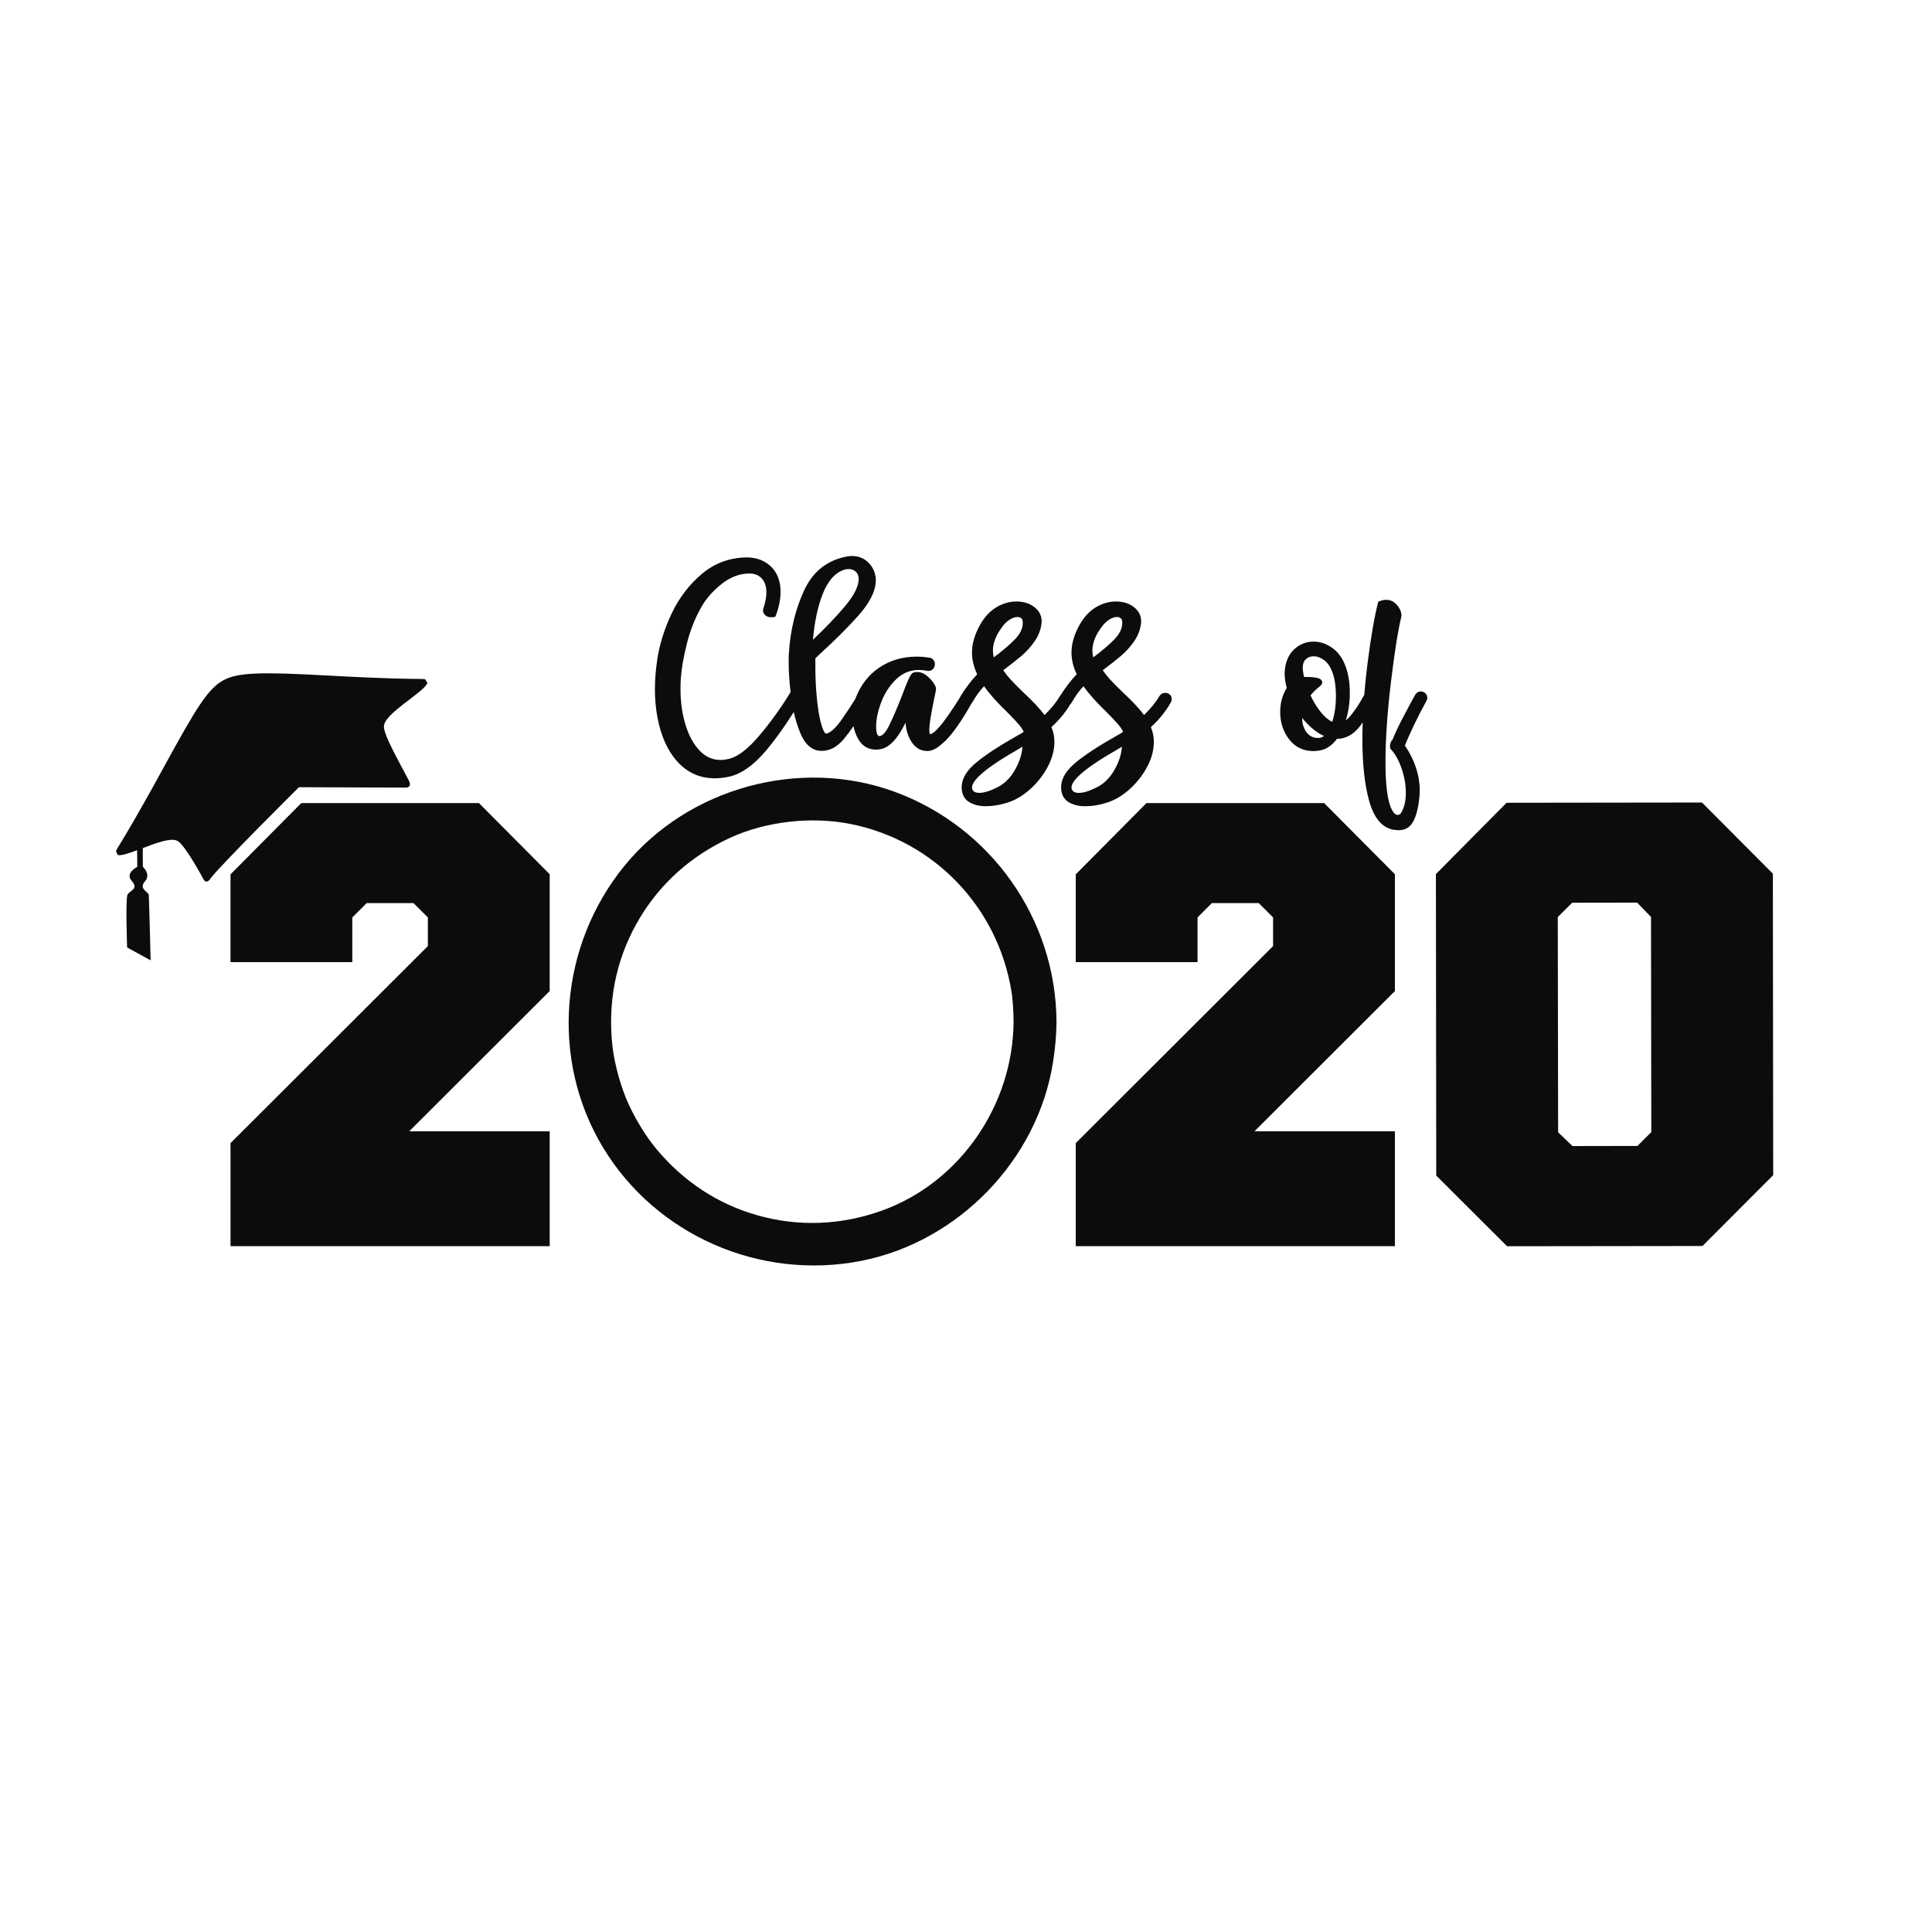
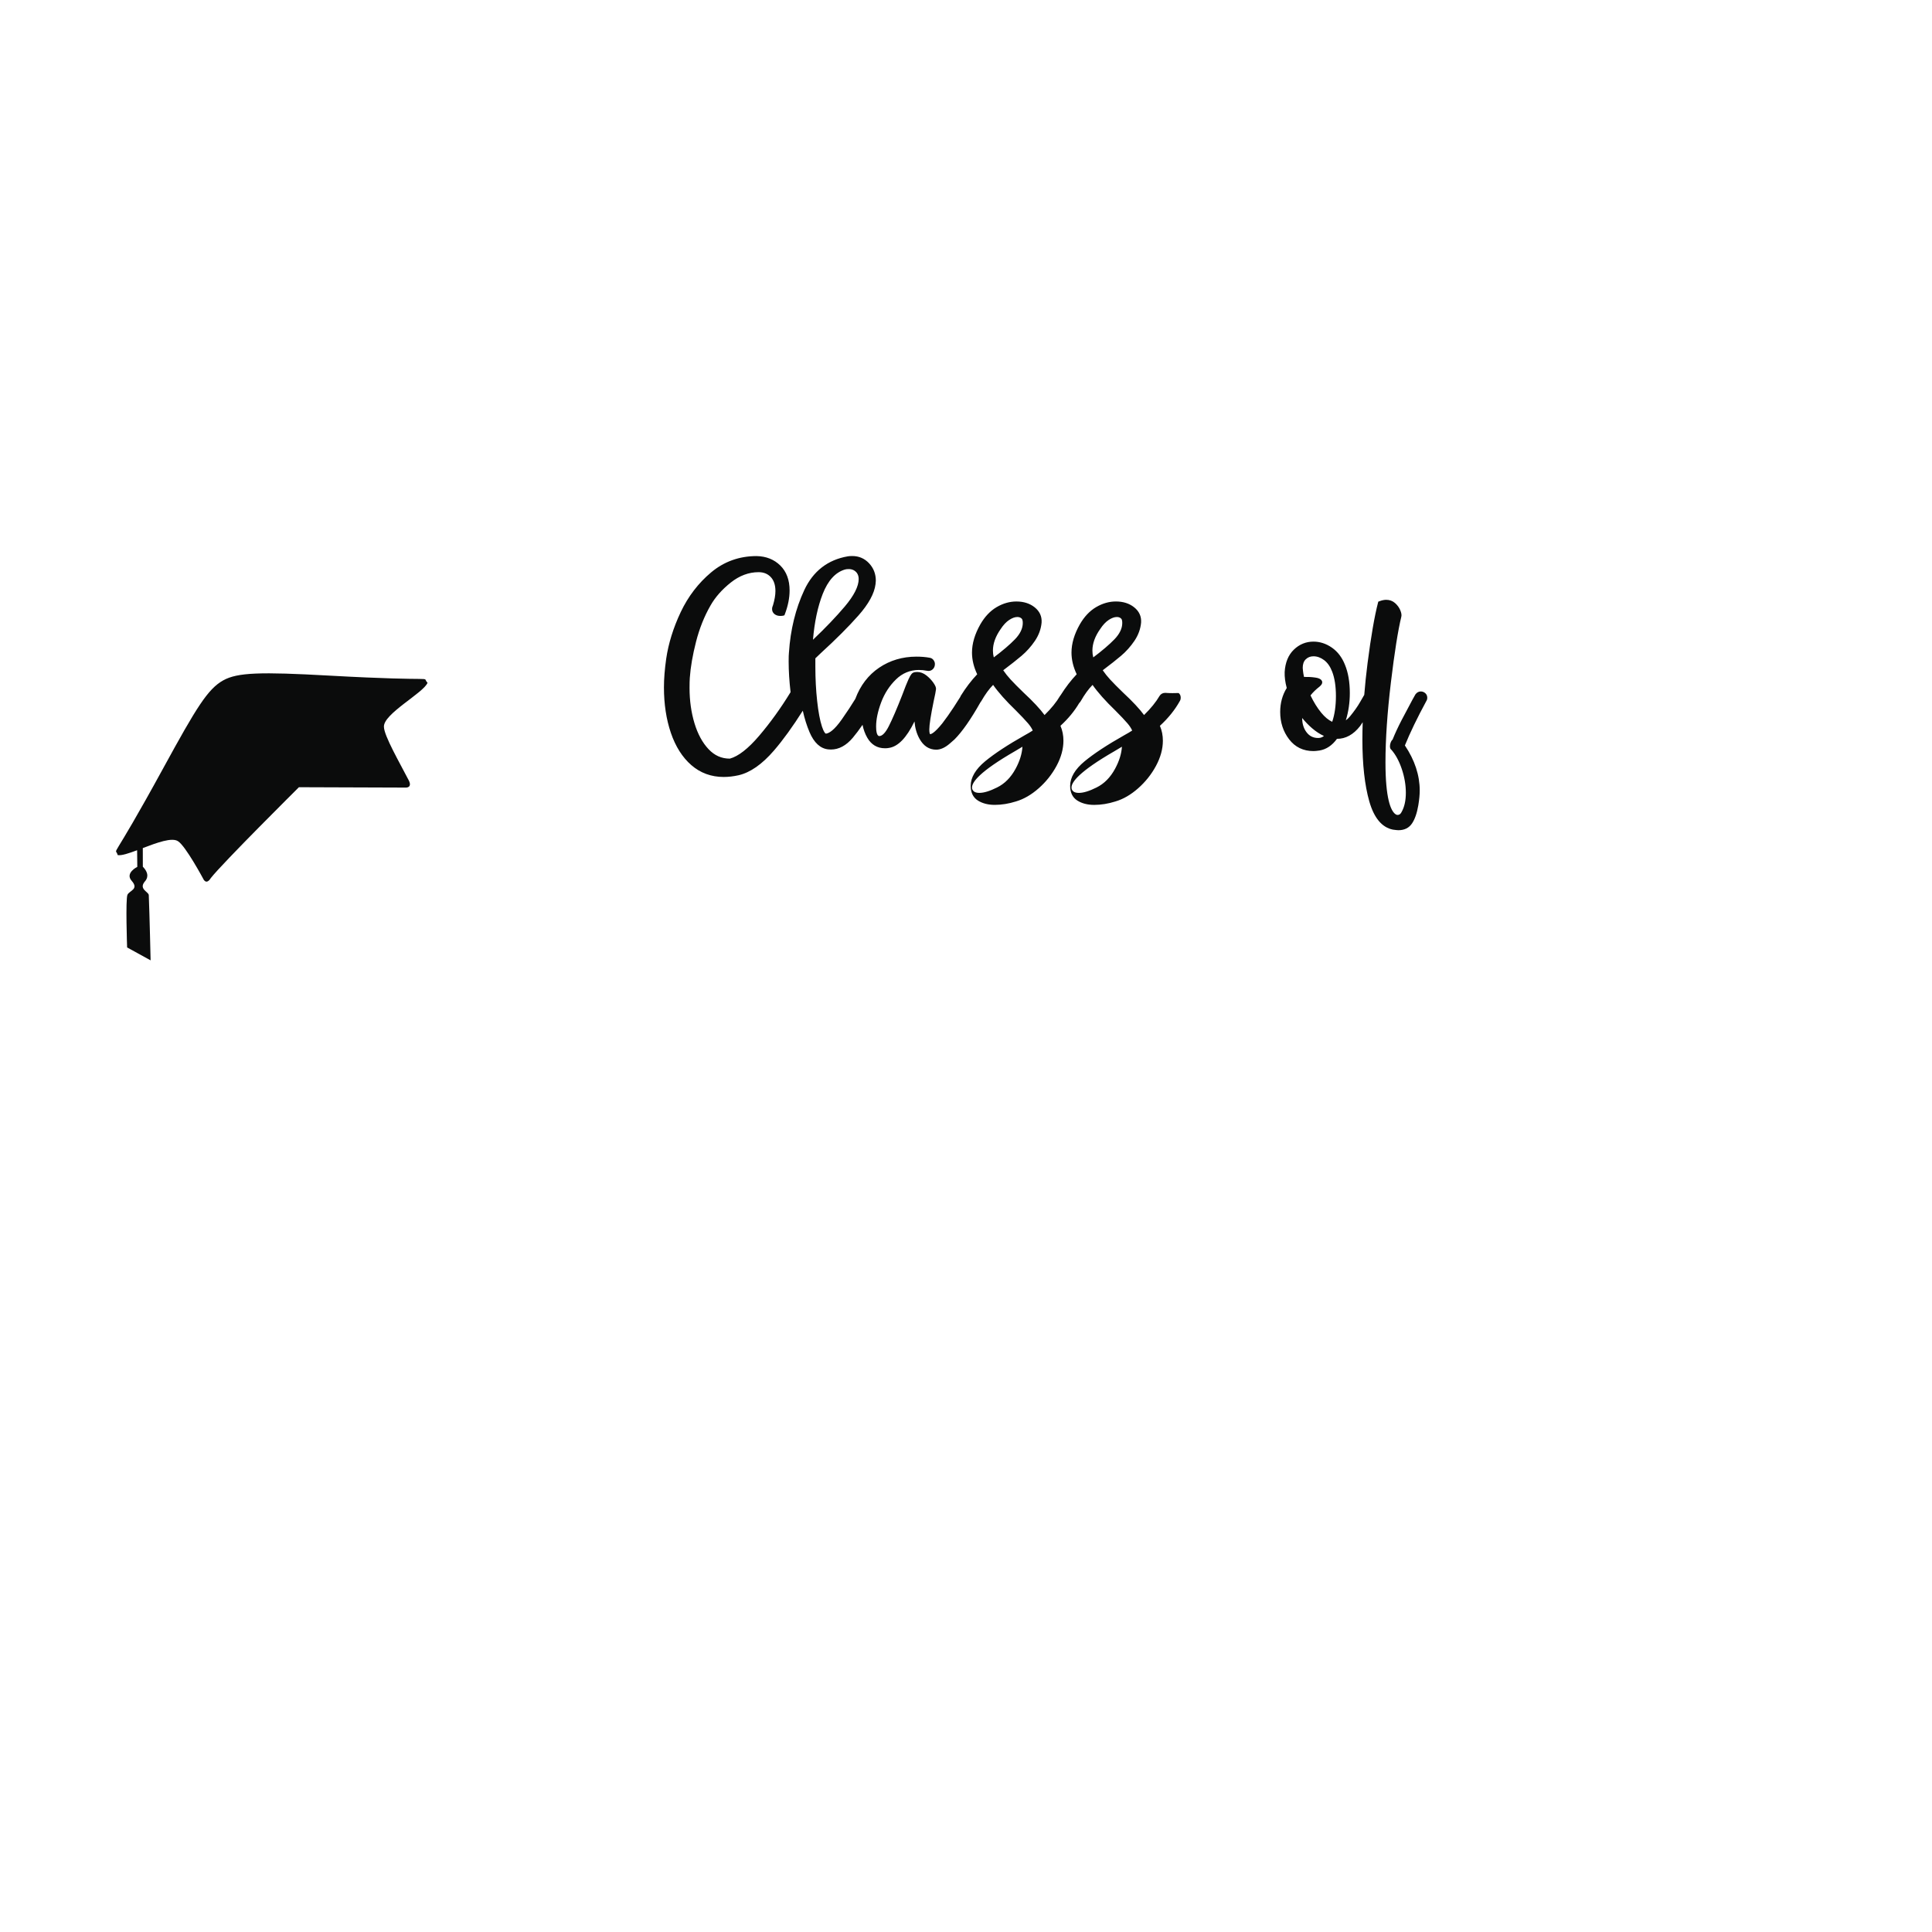
<svg xmlns="http://www.w3.org/2000/svg" version="1.1" id="Calque_2" x="0px" y="0px" viewBox="0 0 1080 1080" style="enable-background:new 0 0 1080 1080;" xml:space="preserve">
  <style type="text/css">
	.st0{fill:#0B0C0C;}
</style>
-   <path class="st0" d="M267.73,448.92l39.55,39.78v65.31l-78.5,78.38h78.5v64.23H128.86v-57.6l110.32-110.15v-16.03l-8.03-8.01h-26.17  l-8.03,8.03v24.98h-68.09v-49.06l39.55-39.85L267.73,448.92L267.73,448.92z M590.59,571.11c-0.04,7.58-0.76,15.09-1.93,22.57  c-8.56,54.74-53,100.52-107.29,111.16c-56.24,11.03-114.48-14.14-144.24-63.33c-29.91-49.45-24.27-113.29,12.1-157.69  c35.68-43.56,98.05-60.59,150.93-41.19C553.94,462.36,590.27,513.77,590.59,571.11z M565.41,554.24  c-7.63-47.1-43.14-84.21-89.75-93.59c-21.86-4.4-47.45-1.58-67.61,7.72c-21.32,9.84-38.4,24.95-50.19,44.45  c-12.5,20.66-17.78,43.65-15.88,68.08c0.45,5.75,1.16,10.1,2.68,16.41c1.41,5.82,3.22,11.57,5.49,17.11c0-0.03,1.2,2.73,1.48,3.33  c0.56,1.2,1.14,2.39,1.74,3.57c1.39,2.74,2.89,5.44,4.48,8.07c2.93,4.84,6.31,9.62,9.18,13.05c15.09,18.03,34.26,30.67,56.29,36.9  c23.09,6.53,46.86,5.62,69.84-2.67c43.57-15.72,73.17-59.1,73.43-105.57c-0.02-3.27-0.13-6.53-0.38-9.8  c-0.13-1.61-0.28-3.22-0.47-4.82c-0.03-0.23-0.04-0.38-0.06-0.5C565.6,555.41,565.51,554.83,565.41,554.24z M740.21,448.93h-99.32  l-39.55,39.85v49.06h68.09v-24.98l8.03-8.03h26.17l8.03,8.01v16.03L601.34,639.02v57.6h178.42v-64.23h-78.5l78.5-78.38V488.7  L740.21,448.93L740.21,448.93z M991.23,656.91l-39.55,39.61l-109.22,0.14l-39.59-39.51l-0.19-168.52l39.51-39.88l109.22-0.14  l39.63,39.78L991.23,656.91z M923.09,632.85l-0.16-120.26l-7.76-8.02l-36.3,0.06l-8.06,8.02l0.19,120.31l8.04,7.69l36.3-0.06  L923.09,632.85z" />
  <path class="st0" d="M239,381.67c-3.99-3.98,9.51-0.42-54.91-4c-38.63-2.15-51.34-1.77-59.29,2.65  c-8.62,4.8-14.89,14.98-33.45,48.93C60.41,485.86,64.5,472.52,65.78,478c2.1,0.4,6.19-0.97,10.87-2.72l0.1,9.3  c0,0-7.04,3.43-3.13,7.82c4.17,4.69-1.18,5.41-2.35,7.73s-0.21,29.5-0.21,29.5l13.13,7.21c0,0-0.58-25.73-1.02-36.47  c-0.08-1.85-5.69-3.31-2.31-7.48c1.58-1.67,2.74-4.5-1.01-8.39c0.01-2.27-0.01-7.07-0.02-10.42c7.83-2.98,16.37-6.17,19.74-3.79  c4.19,2.65,13.95,20.8,13.95,20.8s1.61,4.09,4.34-0.26c6.56-8.4,49.24-50.77,49.24-50.77l59.4,0.21c0,0,4.75,0.5,1.53-4.92  c-4.41-8.58-13.37-24.09-13.41-29.04C214.2,399.06,236.83,387.3,239,381.67z" />
-   <path class="st0" d="M651.38,387.31c-1.38,0-2.48,0.59-3.2,1.74c-1.98,3.39-4.88,6.97-8.65,10.66c-2.49-3.42-6.45-7.65-11.76-12.58  c-2.98-2.88-5.4-5.32-7.2-7.28c-1.55-1.68-2.93-3.41-4.13-5.17c4.23-3.19,7.68-5.91,10.27-8.11c2.81-2.38,5.3-5.18,7.42-8.3  c2.16-3.19,3.42-6.62,3.75-10.23c0.23-3.45-1.08-6.33-3.88-8.56c-2.71-2.16-6.15-3.25-10.2-3.25c-3.8,0-7.53,1.07-11.1,3.18  c-3.56,2.1-6.62,5.34-9.08,9.63c-3.08,5.42-4.65,10.72-4.65,15.76c0,3.99,0.98,8.06,2.91,12.12c-3.18,3.35-6.16,7.22-8.92,11.6  c-0.14,0.16-0.28,0.35-0.4,0.54c-1.98,3.39-4.88,6.97-8.65,10.66c-2.49-3.42-6.44-7.65-11.76-12.58c-2.97-2.87-5.4-5.32-7.2-7.28  c-1.55-1.68-2.93-3.41-4.13-5.17c4.22-3.18,7.67-5.91,10.27-8.11c2.81-2.38,5.3-5.18,7.42-8.3c2.16-3.19,3.42-6.62,3.75-10.23  c0.23-3.45-1.08-6.33-3.88-8.56c-2.71-2.16-6.15-3.25-10.2-3.25c-3.8,0-7.53,1.07-11.1,3.18c-3.56,2.1-6.62,5.34-9.08,9.63  c-3.08,5.42-4.65,10.72-4.65,15.76c0,3.98,0.98,8.06,2.91,12.12c-3.28,3.46-6.36,7.49-9.19,12.05c-0.1,0.2-0.19,0.41-0.26,0.61  c-0.87,1.43-2.12,3.38-3.73,5.84c-2.15,3.28-4.29,6.3-6.33,8.95c-4.61,5.7-6.34,6.03-6.82,6.03c0,0-0.44-0.36-0.44-2.6  c0-2.63,0.83-8.01,2.47-15.98c0.74-3.3,1.16-5.43,1.26-6.45c0.15-0.93-0.31-2.09-1.49-3.77c-1.04-1.47-2.34-2.83-3.86-4.03  c-1.63-1.28-3.36-1.93-5.13-1.93c-1,0-1.76,0.14-2.24,0.38c-0.6,0.24-1.33,0.85-2.64,3.7c-0.89,1.94-2.08,4.92-3.53,8.85  c-2.99,7.64-5.52,13.5-7.52,17.44c-1.81,3.56-3.62,5.45-5.26,5.45c-1.57,0-1.8-3.37-1.8-5.39c0-3.92,0.95-8.44,2.82-13.44  c1.86-4.98,4.66-9.31,8.33-12.87c3.58-3.48,7.88-5.25,12.78-5.25c1.49,0,2.99,0.15,4.45,0.44c1.25,0.28,2.37,0.01,3.23-0.78  c0.84-0.76,1.26-1.77,1.26-3c0-0.72-0.24-1.44-0.73-2.13c-0.51-0.73-1.25-1.2-2.11-1.34c-2.24-0.43-4.77-0.64-7.51-0.64  c-7.75,0-14.75,2.08-20.81,6.17c-6.07,4.1-10.54,9.95-13.31,17.38c-0.01,0.03-0.02,0.05-0.03,0.08c-2.05,3.38-4.56,7.19-7.49,11.37  c-4.31,6.15-7.1,7.74-8.68,8l-0.16,0.04c-0.07,0.02-0.12,0.02-0.21-0.02c-0.29-0.15-1.08-0.83-2.1-3.94  c-1.12-3.39-2.02-8.17-2.68-14.21c-0.67-6.05-1.01-12.56-1.01-19.36v-4.56l3.1-2.96c8.29-7.57,15.34-14.61,20.95-20.95  c5.72-6.46,8.94-12.35,9.59-17.56l0.16-1.95c0-3.78-1.27-7.05-3.78-9.72c-2.52-2.69-5.68-4.05-9.37-4.05c-1.1,0-1.93,0.06-2.51,0.17  c-11.19,1.92-19.38,8.27-24.33,18.86c-4.86,10.4-7.75,22.18-8.58,34.96c-0.11,0.88-0.16,2.5-0.16,4.95c0,5.29,0.36,11.05,1.07,17.15  c-0.05,0.08-0.1,0.16-0.14,0.24c-5.35,8.74-11.21,16.87-17.43,24.17c-6.12,7.18-11.64,11.48-16.38,12.76  c-1.99,0.5-3.69,0.75-5.05,0.75c-4.64,0-8.53-1.73-11.89-5.29c-3.41-3.61-6.05-8.48-7.87-14.48c-1.83-6.05-2.76-12.69-2.76-19.73  c0-2.56,0.05-4.47,0.15-5.69c0.41-5.94,1.58-12.71,3.48-20.15c1.89-7.4,4.61-14.21,8.08-20.24c2.62-4.64,6.44-8.97,11.36-12.87  c4.83-3.83,10.05-5.78,15.5-5.78c2.85,0,5.09,0.89,6.83,2.73c1.73,1.82,2.61,4.45,2.61,7.8c0,2.26-0.45,4.91-1.34,7.89  c-0.35,0.73-0.53,1.49-0.53,2.23c0,1.14,0.49,2.12,1.4,2.82c0.85,0.66,1.92,0.99,3.18,0.99c0.86,0,1.46-0.07,1.88-0.21l0.44-0.15  l0.17-0.44c1.8-4.66,2.72-9.19,2.72-13.44c0-5.86-1.75-10.55-5.21-13.95c-3.44-3.39-7.89-5.16-13.24-5.27  c-9.65,0-18.2,3.07-25.41,9.11c-7.14,5.98-12.86,13.46-17.01,22.22c-4.12,8.72-6.85,17.48-8.11,26.06  c-0.83,5.82-1.26,11.22-1.26,16.03c0,9.31,1.3,17.86,3.87,25.4c2.59,7.61,6.43,13.68,11.43,18.03c5.04,4.4,11.14,6.63,18.1,6.63  c2.66,0,5.45-0.32,8.32-0.96c6.52-1.5,13.17-6.14,19.77-13.8c5.11-5.93,10.52-13.41,16.13-22.28c0.97,4.36,2.23,8.37,3.76,11.98  c2.53,5.94,6.05,9.18,10.47,9.64c0.51,0.06,1.01,0.08,1.51,0.08c4.42,0,8.53-2.21,12.22-6.59c1.76-2.08,3.57-4.51,5.43-7.22  c0.53,2.64,1.41,5.06,2.67,7.24c2.26,3.9,5.59,5.87,9.9,5.87c0.88,0,1.55-0.06,2.05-0.17c5.19-0.71,9.93-5.58,14.43-14.82  c0.29,3.58,1.2,6.78,2.73,9.57c2.26,4.12,5.43,6.21,9.44,6.21c2.42,0,5-1.18,7.67-3.52l2.54-2.23c4.25-4.25,9.13-11.24,14.48-20.73  c0.16-0.2,0.32-0.41,0.48-0.66c2.16-3.78,4.38-6.83,6.61-9.08c2.93,4.18,7.2,8.98,12.69,14.27c2.98,2.98,5.27,5.4,6.8,7.19  c1.23,1.44,2.13,2.79,2.66,4.04c-1.08,0.72-2.55,1.6-4.42,2.62c-9.56,5.4-17.02,10.31-22.19,14.59c-5.36,4.44-8.07,9.04-8.07,13.7  c0,3.78,1.36,6.55,4.05,8.25c2.54,1.6,5.71,2.41,9.41,2.41c3.82,0,7.8-0.64,11.81-1.91c4.38-1.28,8.67-3.76,12.76-7.38  c4.07-3.59,7.42-7.8,9.95-12.5c2.56-4.75,3.86-9.49,3.86-14.1c0-2.98-0.56-5.77-1.66-8.32c4.31-3.94,7.84-8.22,10.47-12.69  c0.3-0.28,0.59-0.63,0.86-1.08c2.16-3.78,4.38-6.83,6.61-9.08c2.93,4.18,7.2,8.98,12.69,14.27c2.99,2.99,5.28,5.41,6.8,7.19  c1.23,1.44,2.12,2.79,2.66,4.04c-1.08,0.73-2.56,1.6-4.42,2.62c-9.56,5.4-17.02,10.31-22.19,14.59c-5.36,4.44-8.07,9.04-8.07,13.7  c0,3.78,1.36,6.55,4.05,8.25c2.54,1.6,5.71,2.41,9.41,2.41c3.82,0,7.8-0.64,11.81-1.91c4.38-1.28,8.67-3.76,12.76-7.38  c4.07-3.6,7.42-7.8,9.95-12.5c2.56-4.75,3.86-9.49,3.86-14.1c0-2.98-0.56-5.77-1.66-8.32c4.69-4.29,8.45-8.97,11.15-13.87  c0.32-0.48,0.48-1.12,0.48-1.96c0-1.02-0.4-1.89-1.16-2.5C653.17,387.59,652.33,387.31,651.38,387.31z M627.16,417.42  c-0.24,3.93-1.52,8.07-3.82,12.31c-2.64,4.88-6.13,8.4-10.39,10.49c-4,2-7.3,3.01-9.83,3.01c-2.08,0-3.36-0.62-3.91-1.89l-0.09-0.16  c-0.01-0.01-0.14-0.22-0.14-1c0-2.94,4.18-8.84,24.11-20.32C624.73,418.9,626.08,418.09,627.16,417.42z M627.35,348.27  c0,3.04-1.48,6.11-4.39,9.12c-2.85,2.95-6.83,6.34-11.82,10.1c-0.32-1.24-0.48-2.51-0.48-3.8c0-3.92,1.46-7.98,4.36-12.07  c1.48-2.26,3.08-3.97,4.77-5.08c1.64-1.08,3.16-1.63,4.51-1.63c0.83,0,1.5,0.19,2.07,0.59c0.5,0.36,0.77,0.79,0.84,1.34l0.04,0.19  C627.27,347.11,627.35,347.42,627.35,348.27z M571.55,417.42c-0.24,3.94-1.52,8.07-3.82,12.31c-2.64,4.88-6.13,8.4-10.39,10.48  c-4,2-7.3,3.01-9.83,3.01c-2.08,0-3.36-0.62-3.91-1.89l-0.09-0.16c-0.01-0.01-0.14-0.22-0.14-1c0-2.94,4.18-8.84,24.12-20.32  C569.12,418.9,570.47,418.09,571.55,417.42z M571.74,348.27c0,3.04-1.48,6.11-4.39,9.12c-2.85,2.95-6.83,6.34-11.82,10.1  c-0.32-1.24-0.48-2.51-0.48-3.8c0-3.92,1.46-7.97,4.35-12.07c1.47-2.26,3.08-3.97,4.77-5.08c1.64-1.08,3.16-1.63,4.51-1.63  c0.83,0,1.5,0.19,2.07,0.59c0.5,0.36,0.77,0.79,0.84,1.34l0.04,0.18C571.66,347.1,571.74,347.42,571.74,348.27z M454.46,357.62  c0.83-9.87,2.65-18.47,5.43-25.57c2.93-7.5,7.09-12.09,12.39-13.67c0.52-0.17,1.25-0.26,2.18-0.26c1.88,0,3.36,0.69,4.49,2.08  c0.71,0.98,1.06,2.11,1.06,3.46c0,4.1-2.62,9.28-7.79,15.4C467.34,344.83,461.37,351.07,454.46,357.62z M797.85,390.02  c0-1-0.38-1.88-1.11-2.53c-0.71-0.64-1.56-0.96-2.54-0.96c-1.16,0-2.16,0.55-2.98,1.65l-1.64,2.93c-1.97,3.63-4.02,7.49-6.08,11.46  c-2.02,3.89-3.72,7.56-5.05,10.9c-0.39,0.28-0.71,0.75-0.98,1.4c-0.31,0.74-0.47,1.5-0.47,2.26c0,1.03,0.29,1.72,0.85,2.06  c2.33,2.68,4.27,6.26,5.75,10.65c1.51,4.49,2.28,8.97,2.28,13.31c0,4.37-0.79,7.98-2.39,10.77c-0.73,1.46-1.62,1.63-2.22,1.63  c-0.49,0-0.94-0.18-1.39-0.56c-2.46-1.99-5.39-8.61-5.39-28.82c0-12.88,1.02-27.9,3.03-44.66c2.01-16.75,3.97-29.11,5.81-36.68  c0.27-0.96,0.08-2.19-0.59-3.78c-0.63-1.48-1.61-2.81-2.91-3.95c-1.38-1.2-3.04-1.8-4.94-1.8c-1.16,0-2.48,0.28-3.94,0.85  l-0.48,0.18l-0.13,0.5c-1.98,7.59-3.95,19-5.87,33.93c-0.77,5.99-1.38,11.89-1.84,17.67c-0.29,0.48-0.9,1.52-2.31,4  c-1.42,2.49-3.33,5.2-5.67,8.04c-0.73,0.89-1.51,1.62-2.32,2.2c1.48-4.81,2.23-9.94,2.23-15.27c0-6.12-0.92-11.44-2.72-15.79  c-1.62-4.11-4.08-7.33-7.29-9.57c-3.22-2.24-6.69-3.37-10.31-3.37c-4.2,0-7.89,1.51-10.97,4.49c-3.08,2.97-4.81,7.17-5.13,12.52  c-0.1,2.67,0.29,5.67,1.16,8.91c-2.43,3.9-3.66,8.41-3.66,13.4c0,5.81,1.67,10.94,4.96,15.25c3.35,4.4,7.94,6.62,13.65,6.62  c0.78,0,1.89-0.1,3.44-0.33c3.74-0.64,7-2.83,9.68-6.51c4.83,0.02,9.21-2.35,12.93-7.14c0.49-0.7,0.98-1.43,1.46-2.15  c-0.11,3.27-0.17,6.5-0.17,9.67c0,13.95,1.3,25.57,3.85,34.54c2.64,9.28,7.07,14.6,13.2,15.83c1.54,0.22,2.53,0.32,3.1,0.32  c3.35,0,5.91-1.27,7.6-3.79c1.58-2.34,2.76-5.75,3.51-10.13c0.53-3.16,0.79-5.94,0.79-8.26c0-8.53-2.79-17-8.29-25.2  c2.87-7.09,6.92-15.47,12.01-24.87C797.69,391.34,797.85,390.73,797.85,390.02z M727.91,401.35c1.69,2.09,3.54,4,5.51,5.7  c2.2,1.9,4.44,3.36,6.68,4.36c-0.94,0.76-2,1.13-3.22,1.13c-2.71,0-4.82-1.02-6.45-3.12c-1.67-2.15-2.51-4.85-2.51-8.03  C727.91,401.38,727.91,401.36,727.91,401.35z M737.69,383.77c0.98-0.84,1.44-1.58,1.44-2.32c0-2.11-2.99-2.56-3.97-2.7  c-1.89-0.28-3.98-0.4-6.21-0.35c-0.3-1.37-0.49-2.52-0.57-3.43l-0.15-1.62c0-2.12,0.56-3.7,1.72-4.81c1.17-1.12,2.57-1.67,4.29-1.67  c2.05,0,4.05,0.72,5.94,2.14c1.91,1.43,3.42,3.59,4.5,6.42c1.4,3.61,2.11,8.2,2.11,13.66c0,5.52-0.7,10.37-2.08,14.41  c-2.09-0.97-4.15-2.68-6.12-5.08c-2.21-2.69-4.23-5.95-6-9.68C733.85,387.1,735.55,385.44,737.69,383.77z" />
+   <path class="st0" d="M651.38,387.31c-1.38,0-2.48,0.59-3.2,1.74c-1.98,3.39-4.88,6.97-8.65,10.66c-2.49-3.42-6.45-7.65-11.76-12.58  c-2.98-2.88-5.4-5.32-7.2-7.28c-1.55-1.68-2.93-3.41-4.13-5.17c4.23-3.19,7.68-5.91,10.27-8.11c2.81-2.38,5.3-5.18,7.42-8.3  c2.16-3.19,3.42-6.62,3.75-10.23c0.23-3.45-1.08-6.33-3.88-8.56c-2.71-2.16-6.15-3.25-10.2-3.25c-3.8,0-7.53,1.07-11.1,3.18  c-3.56,2.1-6.62,5.34-9.08,9.63c-3.08,5.42-4.65,10.72-4.65,15.76c0,3.99,0.98,8.06,2.91,12.12c-3.18,3.35-6.16,7.22-8.92,11.6  c-0.14,0.16-0.28,0.35-0.4,0.54c-1.98,3.39-4.88,6.97-8.65,10.66c-2.49-3.42-6.44-7.65-11.76-12.58c-2.97-2.87-5.4-5.32-7.2-7.28  c-1.55-1.68-2.93-3.41-4.13-5.17c4.22-3.18,7.67-5.91,10.27-8.11c2.81-2.38,5.3-5.18,7.42-8.3c2.16-3.19,3.42-6.62,3.75-10.23  c0.23-3.45-1.08-6.33-3.88-8.56c-2.71-2.16-6.15-3.25-10.2-3.25c-3.8,0-7.53,1.07-11.1,3.18c-3.56,2.1-6.62,5.34-9.08,9.63  c-3.08,5.42-4.65,10.72-4.65,15.76c0,3.98,0.98,8.06,2.91,12.12c-3.28,3.46-6.36,7.49-9.19,12.05c-0.1,0.2-0.19,0.41-0.26,0.61  c-0.87,1.43-2.12,3.38-3.73,5.84c-2.15,3.28-4.29,6.3-6.33,8.95c-4.61,5.7-6.34,6.03-6.82,6.03c0,0-0.44-0.36-0.44-2.6  c0-2.63,0.83-8.01,2.47-15.98c0.74-3.3,1.16-5.43,1.26-6.45c0.15-0.93-0.31-2.09-1.49-3.77c-1.04-1.47-2.34-2.83-3.86-4.03  c-1.63-1.28-3.36-1.93-5.13-1.93c-1,0-1.76,0.14-2.24,0.38c-0.6,0.24-1.33,0.85-2.64,3.7c-0.89,1.94-2.08,4.92-3.53,8.85  c-2.99,7.64-5.52,13.5-7.52,17.44c-1.81,3.56-3.62,5.45-5.26,5.45c-1.57,0-1.8-3.37-1.8-5.39c0-3.92,0.95-8.44,2.82-13.44  c1.86-4.98,4.66-9.31,8.33-12.87c3.58-3.48,7.88-5.25,12.78-5.25c1.49,0,2.99,0.15,4.45,0.44c1.25,0.28,2.37,0.01,3.23-0.78  c0.84-0.76,1.26-1.77,1.26-3c0-0.72-0.24-1.44-0.73-2.13c-0.51-0.73-1.25-1.2-2.11-1.34c-2.24-0.43-4.77-0.64-7.51-0.64  c-7.75,0-14.75,2.08-20.81,6.17c-6.07,4.1-10.54,9.95-13.31,17.38c-0.01,0.03-0.02,0.05-0.03,0.08c-2.05,3.38-4.56,7.19-7.49,11.37  c-4.31,6.15-7.1,7.74-8.68,8l-0.16,0.04c-0.07,0.02-0.12,0.02-0.21-0.02c-0.29-0.15-1.08-0.83-2.1-3.94  c-1.12-3.39-2.02-8.17-2.68-14.21c-0.67-6.05-1.01-12.56-1.01-19.36v-4.56l3.1-2.96c8.29-7.57,15.34-14.61,20.95-20.95  c5.72-6.46,8.94-12.35,9.59-17.56l0.16-1.95c0-3.78-1.27-7.05-3.78-9.72c-2.52-2.69-5.68-4.05-9.37-4.05c-1.1,0-1.93,0.06-2.51,0.17  c-11.19,1.92-19.38,8.27-24.33,18.86c-4.86,10.4-7.75,22.18-8.58,34.96c-0.11,0.88-0.16,2.5-0.16,4.95c0,5.29,0.36,11.05,1.07,17.15  c-0.05,0.08-0.1,0.16-0.14,0.24c-5.35,8.74-11.21,16.87-17.43,24.17c-6.12,7.18-11.64,11.48-16.38,12.76  c-4.64,0-8.53-1.73-11.89-5.29c-3.41-3.61-6.05-8.48-7.87-14.48c-1.83-6.05-2.76-12.69-2.76-19.73  c0-2.56,0.05-4.47,0.15-5.69c0.41-5.94,1.58-12.71,3.48-20.15c1.89-7.4,4.61-14.21,8.08-20.24c2.62-4.64,6.44-8.97,11.36-12.87  c4.83-3.83,10.05-5.78,15.5-5.78c2.85,0,5.09,0.89,6.83,2.73c1.73,1.82,2.61,4.45,2.61,7.8c0,2.26-0.45,4.91-1.34,7.89  c-0.35,0.73-0.53,1.49-0.53,2.23c0,1.14,0.49,2.12,1.4,2.82c0.85,0.66,1.92,0.99,3.18,0.99c0.86,0,1.46-0.07,1.88-0.21l0.44-0.15  l0.17-0.44c1.8-4.66,2.72-9.19,2.72-13.44c0-5.86-1.75-10.55-5.21-13.95c-3.44-3.39-7.89-5.16-13.24-5.27  c-9.65,0-18.2,3.07-25.41,9.11c-7.14,5.98-12.86,13.46-17.01,22.22c-4.12,8.72-6.85,17.48-8.11,26.06  c-0.83,5.82-1.26,11.22-1.26,16.03c0,9.31,1.3,17.86,3.87,25.4c2.59,7.61,6.43,13.68,11.43,18.03c5.04,4.4,11.14,6.63,18.1,6.63  c2.66,0,5.45-0.32,8.32-0.96c6.52-1.5,13.17-6.14,19.77-13.8c5.11-5.93,10.52-13.41,16.13-22.28c0.97,4.36,2.23,8.37,3.76,11.98  c2.53,5.94,6.05,9.18,10.47,9.64c0.51,0.06,1.01,0.08,1.51,0.08c4.42,0,8.53-2.21,12.22-6.59c1.76-2.08,3.57-4.51,5.43-7.22  c0.53,2.64,1.41,5.06,2.67,7.24c2.26,3.9,5.59,5.87,9.9,5.87c0.88,0,1.55-0.06,2.05-0.17c5.19-0.71,9.93-5.58,14.43-14.82  c0.29,3.58,1.2,6.78,2.73,9.57c2.26,4.12,5.43,6.21,9.44,6.21c2.42,0,5-1.18,7.67-3.52l2.54-2.23c4.25-4.25,9.13-11.24,14.48-20.73  c0.16-0.2,0.32-0.41,0.48-0.66c2.16-3.78,4.38-6.83,6.61-9.08c2.93,4.18,7.2,8.98,12.69,14.27c2.98,2.98,5.27,5.4,6.8,7.19  c1.23,1.44,2.13,2.79,2.66,4.04c-1.08,0.72-2.55,1.6-4.42,2.62c-9.56,5.4-17.02,10.31-22.19,14.59c-5.36,4.44-8.07,9.04-8.07,13.7  c0,3.78,1.36,6.55,4.05,8.25c2.54,1.6,5.71,2.41,9.41,2.41c3.82,0,7.8-0.64,11.81-1.91c4.38-1.28,8.67-3.76,12.76-7.38  c4.07-3.59,7.42-7.8,9.95-12.5c2.56-4.75,3.86-9.49,3.86-14.1c0-2.98-0.56-5.77-1.66-8.32c4.31-3.94,7.84-8.22,10.47-12.69  c0.3-0.28,0.59-0.63,0.86-1.08c2.16-3.78,4.38-6.83,6.61-9.08c2.93,4.18,7.2,8.98,12.69,14.27c2.99,2.99,5.28,5.41,6.8,7.19  c1.23,1.44,2.12,2.79,2.66,4.04c-1.08,0.73-2.56,1.6-4.42,2.62c-9.56,5.4-17.02,10.31-22.19,14.59c-5.36,4.44-8.07,9.04-8.07,13.7  c0,3.78,1.36,6.55,4.05,8.25c2.54,1.6,5.71,2.41,9.41,2.41c3.82,0,7.8-0.64,11.81-1.91c4.38-1.28,8.67-3.76,12.76-7.38  c4.07-3.6,7.42-7.8,9.95-12.5c2.56-4.75,3.86-9.49,3.86-14.1c0-2.98-0.56-5.77-1.66-8.32c4.69-4.29,8.45-8.97,11.15-13.87  c0.32-0.48,0.48-1.12,0.48-1.96c0-1.02-0.4-1.89-1.16-2.5C653.17,387.59,652.33,387.31,651.38,387.31z M627.16,417.42  c-0.24,3.93-1.52,8.07-3.82,12.31c-2.64,4.88-6.13,8.4-10.39,10.49c-4,2-7.3,3.01-9.83,3.01c-2.08,0-3.36-0.62-3.91-1.89l-0.09-0.16  c-0.01-0.01-0.14-0.22-0.14-1c0-2.94,4.18-8.84,24.11-20.32C624.73,418.9,626.08,418.09,627.16,417.42z M627.35,348.27  c0,3.04-1.48,6.11-4.39,9.12c-2.85,2.95-6.83,6.34-11.82,10.1c-0.32-1.24-0.48-2.51-0.48-3.8c0-3.92,1.46-7.98,4.36-12.07  c1.48-2.26,3.08-3.97,4.77-5.08c1.64-1.08,3.16-1.63,4.51-1.63c0.83,0,1.5,0.19,2.07,0.59c0.5,0.36,0.77,0.79,0.84,1.34l0.04,0.19  C627.27,347.11,627.35,347.42,627.35,348.27z M571.55,417.42c-0.24,3.94-1.52,8.07-3.82,12.31c-2.64,4.88-6.13,8.4-10.39,10.48  c-4,2-7.3,3.01-9.83,3.01c-2.08,0-3.36-0.62-3.91-1.89l-0.09-0.16c-0.01-0.01-0.14-0.22-0.14-1c0-2.94,4.18-8.84,24.12-20.32  C569.12,418.9,570.47,418.09,571.55,417.42z M571.74,348.27c0,3.04-1.48,6.11-4.39,9.12c-2.85,2.95-6.83,6.34-11.82,10.1  c-0.32-1.24-0.48-2.51-0.48-3.8c0-3.92,1.46-7.97,4.35-12.07c1.47-2.26,3.08-3.97,4.77-5.08c1.64-1.08,3.16-1.63,4.51-1.63  c0.83,0,1.5,0.19,2.07,0.59c0.5,0.36,0.77,0.79,0.84,1.34l0.04,0.18C571.66,347.1,571.74,347.42,571.74,348.27z M454.46,357.62  c0.83-9.87,2.65-18.47,5.43-25.57c2.93-7.5,7.09-12.09,12.39-13.67c0.52-0.17,1.25-0.26,2.18-0.26c1.88,0,3.36,0.69,4.49,2.08  c0.71,0.98,1.06,2.11,1.06,3.46c0,4.1-2.62,9.28-7.79,15.4C467.34,344.83,461.37,351.07,454.46,357.62z M797.85,390.02  c0-1-0.38-1.88-1.11-2.53c-0.71-0.64-1.56-0.96-2.54-0.96c-1.16,0-2.16,0.55-2.98,1.65l-1.64,2.93c-1.97,3.63-4.02,7.49-6.08,11.46  c-2.02,3.89-3.72,7.56-5.05,10.9c-0.39,0.28-0.71,0.75-0.98,1.4c-0.31,0.74-0.47,1.5-0.47,2.26c0,1.03,0.29,1.72,0.85,2.06  c2.33,2.68,4.27,6.26,5.75,10.65c1.51,4.49,2.28,8.97,2.28,13.31c0,4.37-0.79,7.98-2.39,10.77c-0.73,1.46-1.62,1.63-2.22,1.63  c-0.49,0-0.94-0.18-1.39-0.56c-2.46-1.99-5.39-8.61-5.39-28.82c0-12.88,1.02-27.9,3.03-44.66c2.01-16.75,3.97-29.11,5.81-36.68  c0.27-0.96,0.08-2.19-0.59-3.78c-0.63-1.48-1.61-2.81-2.91-3.95c-1.38-1.2-3.04-1.8-4.94-1.8c-1.16,0-2.48,0.28-3.94,0.85  l-0.48,0.18l-0.13,0.5c-1.98,7.59-3.95,19-5.87,33.93c-0.77,5.99-1.38,11.89-1.84,17.67c-0.29,0.48-0.9,1.52-2.31,4  c-1.42,2.49-3.33,5.2-5.67,8.04c-0.73,0.89-1.51,1.62-2.32,2.2c1.48-4.81,2.23-9.94,2.23-15.27c0-6.12-0.92-11.44-2.72-15.79  c-1.62-4.11-4.08-7.33-7.29-9.57c-3.22-2.24-6.69-3.37-10.31-3.37c-4.2,0-7.89,1.51-10.97,4.49c-3.08,2.97-4.81,7.17-5.13,12.52  c-0.1,2.67,0.29,5.67,1.16,8.91c-2.43,3.9-3.66,8.41-3.66,13.4c0,5.81,1.67,10.94,4.96,15.25c3.35,4.4,7.94,6.62,13.65,6.62  c0.78,0,1.89-0.1,3.44-0.33c3.74-0.64,7-2.83,9.68-6.51c4.83,0.02,9.21-2.35,12.93-7.14c0.49-0.7,0.98-1.43,1.46-2.15  c-0.11,3.27-0.17,6.5-0.17,9.67c0,13.95,1.3,25.57,3.85,34.54c2.64,9.28,7.07,14.6,13.2,15.83c1.54,0.22,2.53,0.32,3.1,0.32  c3.35,0,5.91-1.27,7.6-3.79c1.58-2.34,2.76-5.75,3.51-10.13c0.53-3.16,0.79-5.94,0.79-8.26c0-8.53-2.79-17-8.29-25.2  c2.87-7.09,6.92-15.47,12.01-24.87C797.69,391.34,797.85,390.73,797.85,390.02z M727.91,401.35c1.69,2.09,3.54,4,5.51,5.7  c2.2,1.9,4.44,3.36,6.68,4.36c-0.94,0.76-2,1.13-3.22,1.13c-2.71,0-4.82-1.02-6.45-3.12c-1.67-2.15-2.51-4.85-2.51-8.03  C727.91,401.38,727.91,401.36,727.91,401.35z M737.69,383.77c0.98-0.84,1.44-1.58,1.44-2.32c0-2.11-2.99-2.56-3.97-2.7  c-1.89-0.28-3.98-0.4-6.21-0.35c-0.3-1.37-0.49-2.52-0.57-3.43l-0.15-1.62c0-2.12,0.56-3.7,1.72-4.81c1.17-1.12,2.57-1.67,4.29-1.67  c2.05,0,4.05,0.72,5.94,2.14c1.91,1.43,3.42,3.59,4.5,6.42c1.4,3.61,2.11,8.2,2.11,13.66c0,5.52-0.7,10.37-2.08,14.41  c-2.09-0.97-4.15-2.68-6.12-5.08c-2.21-2.69-4.23-5.95-6-9.68C733.85,387.1,735.55,385.44,737.69,383.77z" />
</svg>